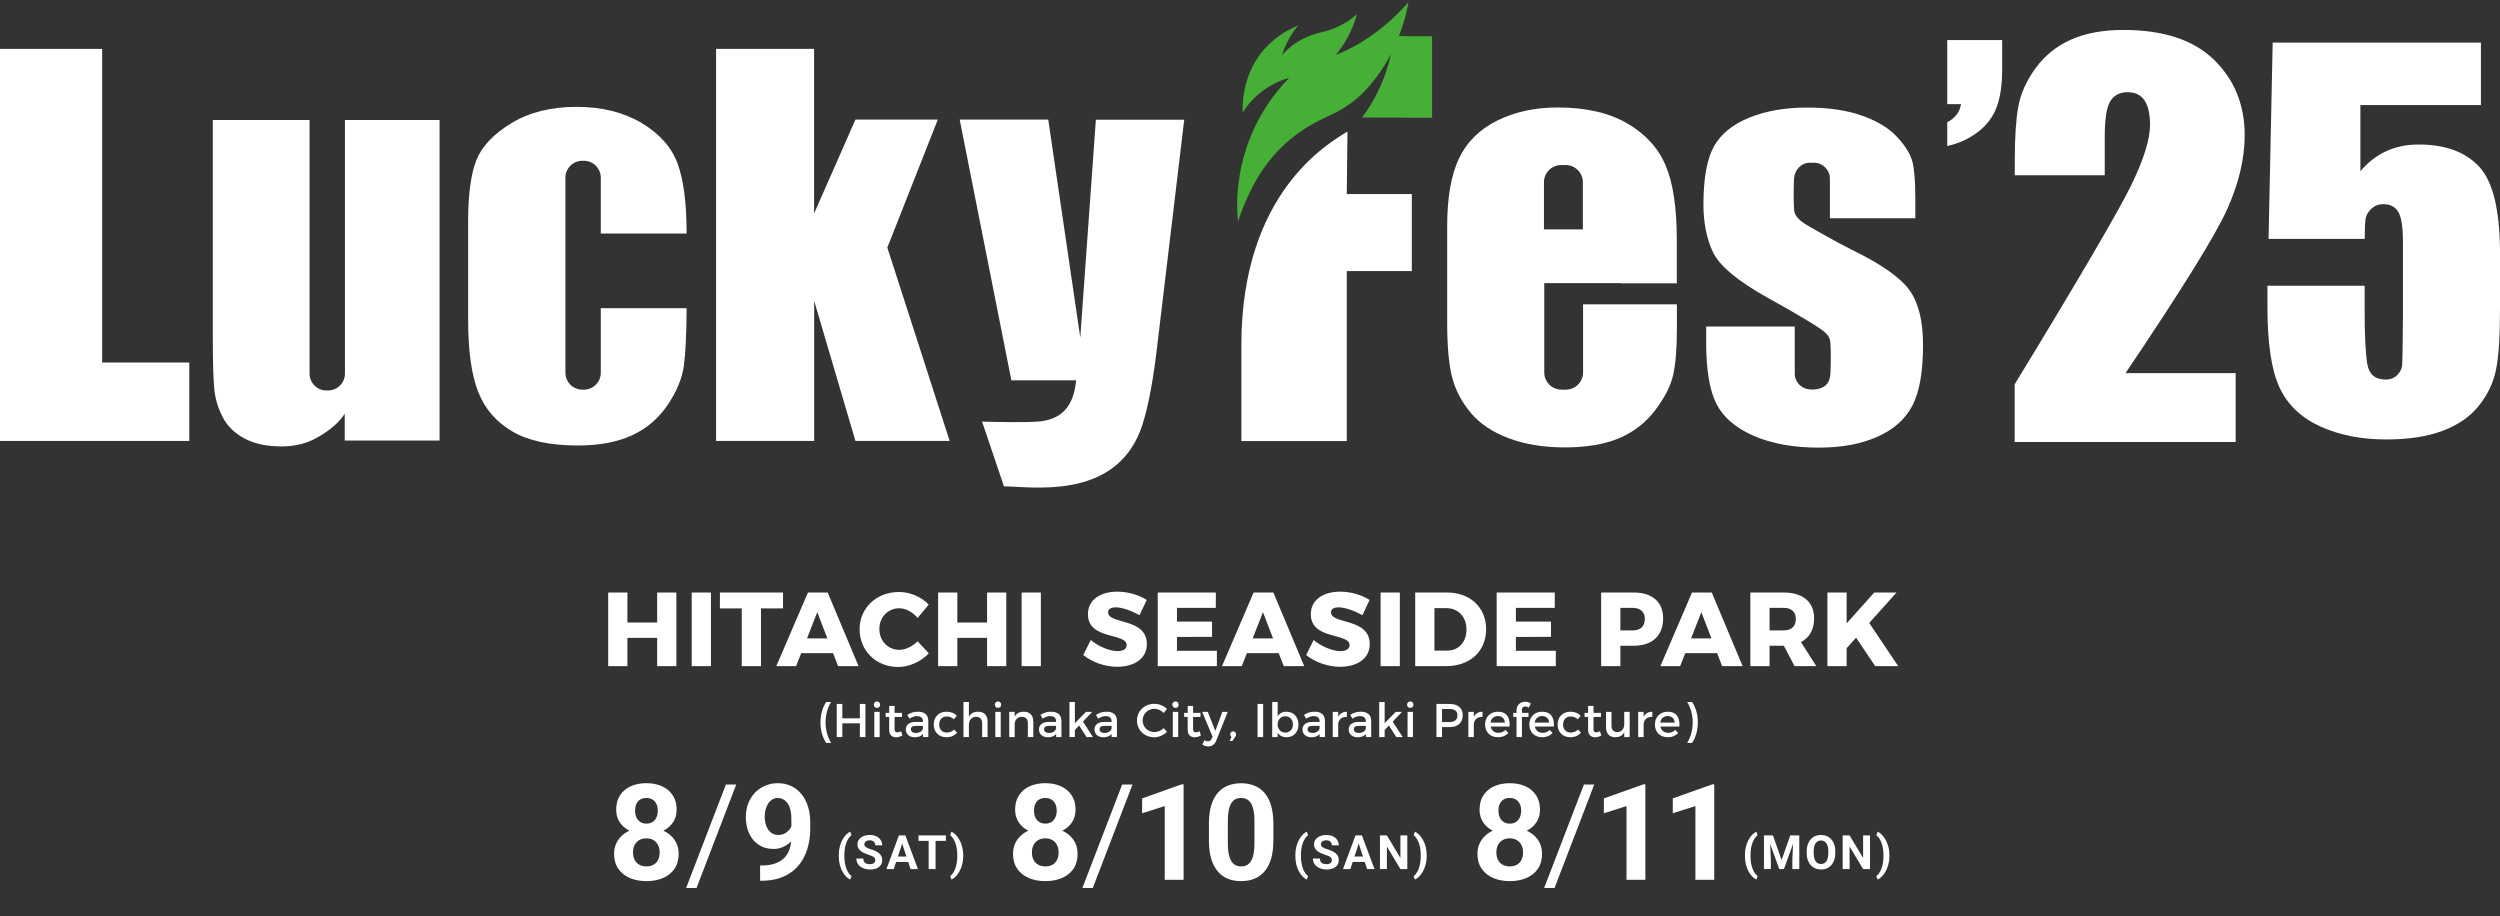
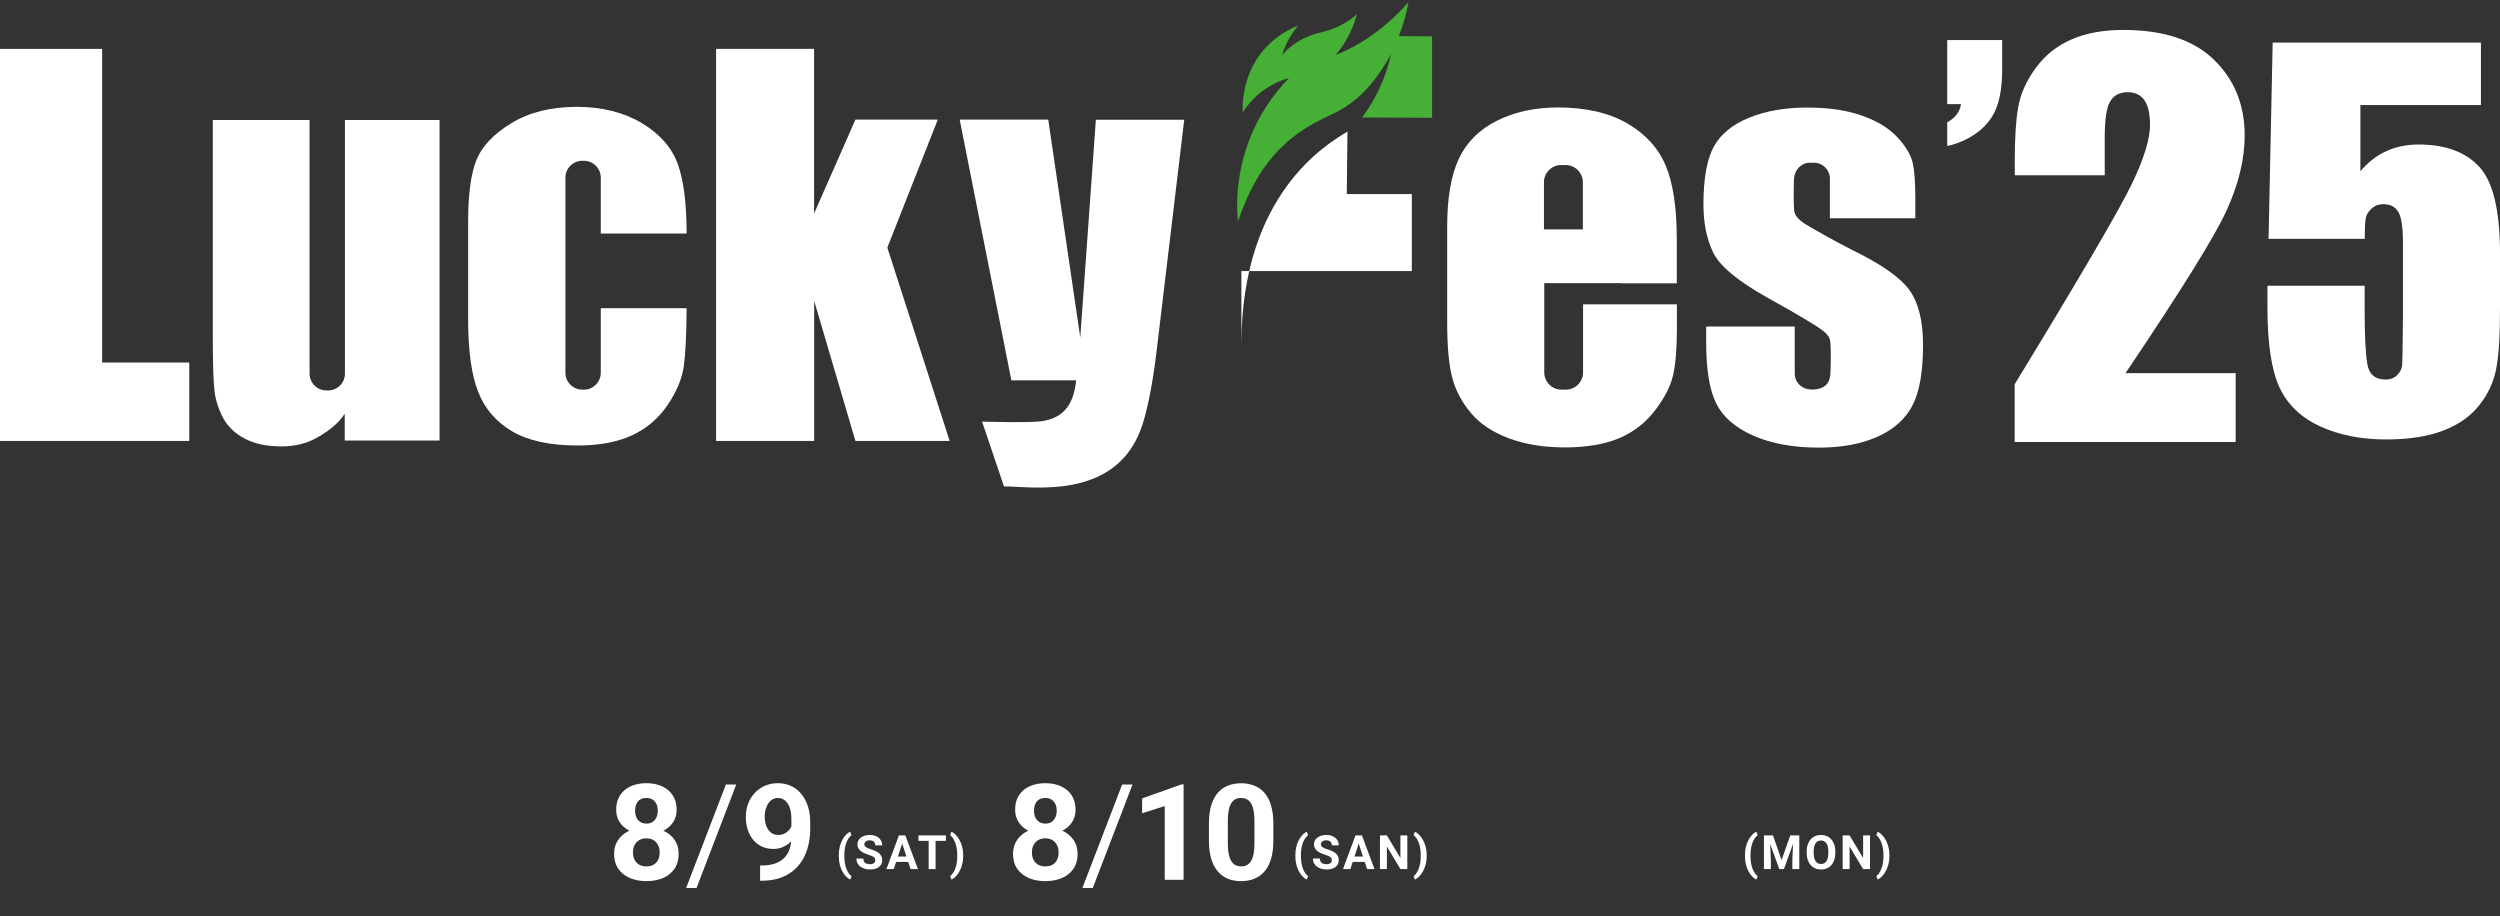
<svg xmlns="http://www.w3.org/2000/svg" width="952" height="349" viewBox="0 0 952 349" fill="none">
  <rect x="0" y="0" width="952" height="349" fill="#333333" stroke="none" />
  <path d="M944.731 16.312V40.02H898.837V65.199C904.585 58.406 911.949 55.032 921.024 55.032C931.238 55.032 938.935 57.883 944.161 63.584C949.387 69.285 952 80.26 952 96.508V117.649C952 128.149 951.525 135.845 950.48 140.786C949.482 145.727 947.344 150.241 944.018 154.421C940.693 158.602 936.132 161.785 930.241 164.018C924.349 166.251 917.128 167.344 908.671 167.344C899.122 167.344 890.76 165.681 883.491 162.355C876.222 159.03 871.091 154.089 868.003 147.485C864.962 140.881 863.442 130.714 863.442 116.889V108.813H900.452V118.077C900.452 127.674 900.785 134.468 901.45 138.506C902.115 142.544 904.443 144.539 908.434 144.539C910.286 144.539 911.759 143.969 912.9 142.782C914.04 141.641 914.61 140.359 914.752 139.028C914.847 137.698 914.942 131.855 915.037 121.545V92.137C915.037 86.578 914.467 82.778 913.327 80.782C912.187 78.787 910.239 77.742 907.531 77.742C905.821 77.742 904.395 78.264 903.207 79.309C902.067 80.355 901.307 81.447 900.975 82.635C900.642 83.823 900.499 86.578 900.499 90.949H863.869L865.437 16.217H944.874L944.731 16.312Z" fill="white" />
  <path d="M851.339 142.038V168.306H767.183V146.345C792.156 105.404 806.952 80.034 811.664 70.332C816.376 60.581 818.732 53.008 818.732 47.565C818.732 43.4 818.025 40.276 816.612 38.194C815.198 36.111 813.031 35.117 810.109 35.117C807.188 35.117 805.02 36.253 803.607 38.525C802.193 40.797 801.486 45.341 801.486 52.109V66.734H767.23V61.102C767.23 52.488 767.654 45.672 768.549 40.702C769.445 35.733 771.612 30.81 775.099 26.03C778.586 21.202 783.109 17.558 788.623 15.096C794.136 12.635 800.826 11.405 808.601 11.405C823.821 11.405 835.318 15.191 843.093 22.764C850.868 30.337 854.779 39.945 854.779 51.541C854.779 60.345 852.564 69.669 848.182 79.514C843.8 89.359 830.889 110.184 809.402 142.085H851.339V142.038Z" fill="white" />
  <path d="M762.424 15.255V26.428C762.424 32.207 761.729 37.023 760.34 40.76C758.951 44.536 756.558 47.695 753.124 50.315C749.69 52.896 745.832 54.669 741.51 55.593V46.578C744.597 44.883 746.333 42.571 746.758 39.643H741.51V15.255H762.385H762.424Z" fill="white" />
  <path d="M617.185 107.884H638.524V91.318C638.524 79.22 637.134 69.781 634.318 63.115C631.501 56.412 626.639 51.056 619.694 47.011C612.748 42.965 603.912 40.923 593.223 40.923C584.464 40.923 576.747 42.619 570.033 45.971C563.319 49.322 558.457 54.177 555.525 60.457C552.554 66.775 551.087 75.367 551.087 86.309V122.756C551.087 132.041 551.743 139.13 553.055 143.985C554.367 148.839 556.76 153.309 560.194 157.354C563.628 161.399 568.413 164.597 574.586 166.909C580.76 169.22 587.86 170.376 595.924 170.376C603.989 170.376 611.127 169.182 616.645 166.832C622.163 164.482 626.678 160.937 630.266 156.237C633.855 151.536 636.131 147.106 637.096 142.945C638.061 138.784 638.562 132.85 638.562 125.145V115.898H602.831V141.827C602.831 145.449 599.86 148.377 596.272 148.377H594.613C590.985 148.377 588.053 145.41 588.053 141.827V107.807H617.263L617.185 107.884ZM594.535 62.846H596.195C599.822 62.846 602.754 65.812 602.754 69.395V87.349H587.937V69.395C587.937 65.774 590.908 62.846 594.497 62.846H594.535Z" fill="white" />
  <path d="M727.078 110.427C723.606 105.65 716.352 100.564 705.277 95.17C700.647 92.897 688.184 85.962 686.486 84.691C683.283 82.302 683.322 80.877 683.167 79.567C682.975 77.563 683.013 70.898 683.167 68.008C683.36 64.695 685.907 61.96 689.225 61.96H690.769C694.087 61.96 696.827 64.695 696.827 68.008V83.111H729.355V75.868C729.355 69.588 729.046 64.965 728.352 62.037C727.696 59.07 725.805 55.872 722.68 52.443C719.554 48.976 715.117 46.202 709.29 44.121C703.464 42.002 696.403 40.962 688.106 40.962C679.81 40.962 672.402 42.233 666.074 44.815C659.746 47.396 655.27 51.056 652.646 55.795C650.022 60.534 648.671 67.893 648.671 77.871C648.671 84.922 649.906 90.971 652.337 96.095C654.807 101.219 661.598 106.921 672.788 113.201C679.347 116.823 684.441 119.751 688.106 121.986C690.615 123.45 692.312 124.605 693.701 125.569C694.01 125.8 694.936 126.57 694.936 126.57C696.904 128.381 696.904 129.576 697.02 130.693C697.251 132.812 697.174 139.362 697.02 142.251C696.827 145.68 695.322 146.99 693.547 147.722C692.274 148.261 690.923 148.339 690.152 148.339C688.801 148.339 687.296 148.03 686.447 147.452C684.634 146.412 683.438 144.486 683.438 142.251V124.336H649.713V130.346C649.713 140.787 650.987 148.57 653.572 153.694C656.157 158.857 660.865 162.94 667.772 165.946C674.64 168.951 682.936 170.453 692.621 170.453C701.342 170.453 708.827 169.066 715.04 166.254C721.252 163.48 725.651 159.473 728.313 154.31C730.976 149.148 732.288 141.442 732.288 131.271C732.288 122.178 730.551 115.243 727.117 110.466L727.078 110.427Z" fill="white" />
-   <path d="M513.118 50.093C505.71 54.639 472.719 73.441 472.719 131.348V167.949H512.848V103.223H537.621V73.903H512.848L513.118 50.054V50.093Z" fill="white" />
+   <path d="M513.118 50.093C505.71 54.639 472.719 73.441 472.719 131.348V167.949V103.223H537.621V73.903H512.848L513.118 50.054V50.093Z" fill="white" />
  <path d="M532.682 13.761C535.537 6.403 536.347 0.816 536.347 0.816C522.997 16.189 508.604 20.889 508.604 20.889C514.893 13.723 516.707 5.324 516.707 5.324C516.707 5.324 511.999 10.332 503.009 12.336C492.899 14.609 488.192 21.043 488.192 21.043C490.121 14.378 494.404 9.639 494.404 9.639C471.021 19.502 473.259 42.811 473.259 42.811C479.934 32.062 490.854 29.712 490.854 29.712C466.854 54.485 471.445 84.267 471.445 84.267C476.963 68.124 485.375 53.984 503.665 45.238C505.015 44.583 508.179 43.081 509.105 42.618C517.054 38.342 521.53 33.218 525.736 27.169C527.241 24.973 528.553 22.738 529.672 20.542C526.624 35.144 518.636 44.737 518.636 44.737L545.338 44.853V13.838L532.682 13.761Z" fill="#46AF35" />
  <path d="M38.895 18.616V138.051H72.079V167.91H0V18.616H38.895Z" fill="white" />
  <path d="M357.115 45.546L337.899 94.284L361.63 167.91H325.744L310.04 114.588V167.91H272.688V18.616H310.001V81.3L325.744 45.546H357.115Z" fill="white" />
  <path d="M417.309 45.546L411.367 128.535L399.173 45.546H365.449L385.128 144.832H409.785C408.974 153.115 405.695 159.28 396.318 160.436C391.456 161.014 378.221 160.667 373.977 160.551L382.311 185.209C392.614 185.209 423.791 190.641 434.21 164.057C436.332 158.625 438.647 148.415 440.345 134.43L450.956 45.585H417.348L417.309 45.546Z" fill="white" />
  <path d="M228.777 141.981C228.777 145.487 225.883 148.377 222.372 148.377H221.716C218.204 148.377 215.311 145.487 215.311 141.981V67.623C215.311 64.117 218.204 61.227 221.716 61.227H222.372C225.883 61.227 228.777 64.117 228.777 67.623V88.928H261.46C261.46 77.486 260.341 68.663 258.064 62.383C255.787 56.142 251.234 50.979 244.366 46.856C237.498 42.772 229.24 40.692 219.555 40.692C209.87 40.692 201.535 42.772 194.744 46.895C187.953 51.017 183.516 55.718 181.393 60.996C179.31 66.274 178.268 74.057 178.268 84.421V121.715C178.268 133.582 179.541 142.752 182.088 149.224C184.635 155.697 188.956 160.705 195.091 164.288C201.227 167.872 209.523 169.644 220.018 169.644C228.237 169.644 235.105 168.334 240.7 165.753C246.295 163.171 250.81 159.28 254.244 154.194C257.717 149.07 259.762 144.1 260.418 139.246C261.074 134.391 261.421 127.071 261.46 117.362H228.777V142.02V141.981Z" fill="white" />
  <path d="M131.347 45.701V142.289C131.347 145.834 128.453 148.685 124.942 148.685H124.286C120.736 148.685 117.881 145.795 117.881 142.289V45.701H81.031V127.765C81.031 138.321 81.262 145.372 81.687 148.916C82.111 152.461 83.23 155.89 84.967 159.165C86.742 162.439 89.481 165.059 93.186 167.024C96.89 168.989 101.559 169.991 107.192 169.991C112.131 169.991 116.53 168.951 120.312 166.87C124.132 164.79 128.646 161.707 131.27 157.546V167.756H167.387V45.701H131.347Z" fill="white" />
  <path d="M258.432 325.094C258.432 327.369 257.901 329.288 256.838 330.849C255.775 332.394 254.313 333.564 252.453 334.362C250.609 335.142 248.516 335.533 246.174 335.533C243.832 335.533 241.731 335.142 239.871 334.362C238.011 333.564 236.541 332.394 235.461 330.849C234.382 329.288 233.842 327.369 233.842 325.094C233.842 323.566 234.149 322.187 234.764 320.958C235.378 319.712 236.234 318.649 237.33 317.769C238.443 316.872 239.747 316.191 241.241 315.726C242.736 315.244 244.364 315.003 246.125 315.003C248.483 315.003 250.593 315.419 252.453 316.249C254.313 317.08 255.775 318.251 256.838 319.762C257.901 321.274 258.432 323.051 258.432 325.094ZM251.207 324.62C251.207 323.507 250.991 322.552 250.559 321.755C250.144 320.941 249.554 320.318 248.79 319.887C248.026 319.455 247.138 319.239 246.125 319.239C245.111 319.239 244.223 319.455 243.459 319.887C242.695 320.318 242.097 320.941 241.665 321.755C241.25 322.552 241.042 323.507 241.042 324.62C241.042 325.717 241.25 326.663 241.665 327.461C242.097 328.258 242.695 328.872 243.459 329.304C244.239 329.719 245.145 329.927 246.174 329.927C247.204 329.927 248.093 329.719 248.84 329.304C249.604 328.872 250.186 328.258 250.584 327.461C250.999 326.663 251.207 325.717 251.207 324.62ZM257.66 308.376C257.66 310.22 257.17 311.856 256.19 313.284C255.21 314.696 253.848 315.801 252.104 316.598C250.377 317.395 248.4 317.794 246.174 317.794C243.932 317.794 241.939 317.395 240.195 316.598C238.451 315.801 237.089 314.696 236.109 313.284C235.129 311.856 234.639 310.22 234.639 308.376C234.639 306.184 235.129 304.34 236.109 302.845C237.106 301.334 238.468 300.188 240.195 299.407C241.939 298.627 243.916 298.236 246.125 298.236C248.367 298.236 250.352 298.627 252.079 299.407C253.823 300.188 255.185 301.334 256.165 302.845C257.162 304.34 257.66 306.184 257.66 308.376ZM250.485 308.7C250.485 307.72 250.31 306.873 249.961 306.159C249.613 305.428 249.114 304.863 248.467 304.465C247.835 304.066 247.055 303.867 246.125 303.867C245.228 303.867 244.455 304.058 243.808 304.44C243.176 304.822 242.686 305.378 242.338 306.109C242.005 306.823 241.839 307.687 241.839 308.7C241.839 309.68 242.005 310.544 242.338 311.291C242.686 312.022 243.185 312.595 243.832 313.01C244.48 313.426 245.261 313.633 246.174 313.633C247.088 313.633 247.86 313.426 248.491 313.01C249.139 312.595 249.629 312.022 249.961 311.291C250.31 310.544 250.485 309.68 250.485 308.7ZM280.357 298.759L265.234 338.149H261.272L276.42 298.759H280.357ZM289.45 329.578H289.924C291.917 329.578 293.627 329.337 295.056 328.856C296.501 328.357 297.688 327.643 298.619 326.713C299.549 325.783 300.238 324.645 300.686 323.3C301.135 321.938 301.359 320.393 301.359 318.666V311.79C301.359 310.477 301.226 309.323 300.961 308.326C300.711 307.33 300.346 306.508 299.864 305.86C299.399 305.196 298.851 304.697 298.22 304.365C297.605 304.033 296.924 303.867 296.177 303.867C295.38 303.867 294.674 304.066 294.059 304.465C293.445 304.847 292.922 305.37 292.49 306.034C292.075 306.699 291.751 307.463 291.518 308.326C291.302 309.174 291.194 310.062 291.194 310.992C291.194 311.922 291.302 312.811 291.518 313.658C291.734 314.489 292.058 315.228 292.49 315.875C292.922 316.507 293.461 317.013 294.109 317.395C294.757 317.761 295.521 317.943 296.401 317.943C297.248 317.943 298.004 317.786 298.668 317.47C299.349 317.138 299.922 316.706 300.388 316.174C300.869 315.643 301.235 315.053 301.484 314.406C301.749 313.758 301.882 313.102 301.882 312.437L304.249 313.733C304.249 314.896 304 316.042 303.502 317.171C303.004 318.3 302.306 319.33 301.409 320.26C300.529 321.174 299.507 321.905 298.345 322.453C297.182 323.001 295.936 323.275 294.607 323.275C292.913 323.275 291.41 322.968 290.098 322.353C288.786 321.722 287.673 320.858 286.76 319.762C285.863 318.649 285.182 317.354 284.717 315.875C284.251 314.397 284.019 312.794 284.019 311.067C284.019 309.306 284.301 307.654 284.866 306.109C285.447 304.564 286.27 303.202 287.333 302.023C288.412 300.844 289.699 299.922 291.194 299.258C292.706 298.577 294.383 298.236 296.227 298.236C298.071 298.236 299.748 298.593 301.26 299.308C302.771 300.022 304.067 301.035 305.146 302.347C306.226 303.643 307.056 305.196 307.638 307.006C308.235 308.816 308.534 310.826 308.534 313.035V315.527C308.534 317.885 308.277 320.078 307.762 322.104C307.264 324.13 306.508 325.966 305.495 327.61C304.498 329.238 303.253 330.633 301.758 331.796C300.28 332.958 298.56 333.847 296.601 334.461C294.641 335.076 292.448 335.383 290.023 335.383H289.45V329.578Z" fill="white" />
  <path d="M319.409 325.918V325.725C319.409 324.489 319.538 323.367 319.796 322.359C320.059 321.351 320.405 320.466 320.833 319.704C321.266 318.937 321.738 318.301 322.248 317.797C322.758 317.293 323.265 316.93 323.768 316.707L324.252 318.043C323.918 318.289 323.59 318.629 323.267 319.063C322.945 319.491 322.652 320.018 322.389 320.645C322.131 321.266 321.923 321.998 321.765 322.842C321.606 323.68 321.527 324.635 321.527 325.707V325.936C321.527 327.008 321.606 327.966 321.765 328.81C321.923 329.648 322.131 330.38 322.389 331.007C322.652 331.64 322.945 332.173 323.267 332.607C323.59 333.04 323.918 333.383 324.252 333.635L323.768 334.936C323.265 334.713 322.758 334.35 322.248 333.846C321.738 333.348 321.266 332.715 320.833 331.948C320.405 331.186 320.059 330.301 319.796 329.293C319.538 328.28 319.409 327.155 319.409 325.918ZM333.308 327.579C333.308 327.351 333.273 327.146 333.203 326.964C333.138 326.777 333.015 326.607 332.833 326.454C332.652 326.296 332.397 326.141 332.069 325.989C331.741 325.836 331.316 325.678 330.794 325.514C330.214 325.327 329.664 325.116 329.142 324.881C328.626 324.647 328.169 324.374 327.771 324.064C327.378 323.747 327.068 323.381 326.839 322.965C326.617 322.549 326.505 322.066 326.505 321.515C326.505 320.982 326.623 320.498 326.857 320.065C327.091 319.625 327.419 319.25 327.841 318.94C328.263 318.623 328.761 318.38 329.335 318.21C329.915 318.04 330.551 317.955 331.243 317.955C332.186 317.955 333.009 318.125 333.712 318.465C334.415 318.805 334.96 319.271 335.347 319.863C335.74 320.454 335.936 321.131 335.936 321.893H333.317C333.317 321.518 333.238 321.19 333.08 320.909C332.927 320.621 332.693 320.396 332.376 320.232C332.066 320.068 331.673 319.986 331.199 319.986C330.742 319.986 330.361 320.056 330.056 320.197C329.751 320.331 329.523 320.516 329.371 320.75C329.218 320.979 329.142 321.237 329.142 321.524C329.142 321.741 329.195 321.937 329.3 322.113C329.412 322.288 329.576 322.453 329.792 322.605C330.009 322.757 330.276 322.901 330.592 323.036C330.909 323.17 331.275 323.302 331.691 323.431C332.388 323.642 333 323.879 333.528 324.143C334.061 324.407 334.506 324.703 334.864 325.031C335.221 325.359 335.491 325.731 335.672 326.147C335.854 326.563 335.945 327.035 335.945 327.562C335.945 328.119 335.836 328.617 335.62 329.056C335.403 329.495 335.089 329.868 334.679 330.172C334.269 330.477 333.78 330.708 333.211 330.867C332.643 331.025 332.007 331.104 331.304 331.104C330.671 331.104 330.047 331.022 329.432 330.858C328.817 330.688 328.257 330.433 327.753 330.093C327.255 329.753 326.857 329.32 326.558 328.792C326.259 328.265 326.11 327.641 326.11 326.92H328.755C328.755 327.319 328.817 327.656 328.94 327.931C329.063 328.206 329.236 328.429 329.458 328.599C329.687 328.769 329.957 328.892 330.267 328.968C330.583 329.044 330.929 329.082 331.304 329.082C331.761 329.082 332.136 329.018 332.429 328.889C332.728 328.76 332.948 328.581 333.088 328.353C333.235 328.124 333.308 327.867 333.308 327.579ZM343.841 320.32L340.36 330.928H337.557L342.312 318.131H344.096L343.841 320.32ZM346.732 330.928L343.243 320.32L342.962 318.131H344.764L349.545 330.928H346.732ZM346.574 326.164V328.23H339.815V326.164H346.574ZM356.263 318.131V330.928H353.635V318.131H356.263ZM360.201 318.131V320.197H349.759V318.131H360.201ZM366.796 325.725V325.918C366.796 327.114 366.661 328.215 366.392 329.223C366.122 330.225 365.765 331.113 365.32 331.886C364.88 332.665 364.397 333.313 363.869 333.828C363.348 334.344 362.826 334.713 362.305 334.936L361.813 333.635C362.147 333.389 362.472 333.049 362.788 332.616C363.111 332.182 363.404 331.649 363.667 331.016C363.931 330.389 364.139 329.654 364.291 328.81C364.449 327.966 364.529 327.008 364.529 325.936V325.707C364.529 324.635 364.449 323.677 364.291 322.833C364.133 321.99 363.919 321.254 363.65 320.627C363.386 319.995 363.093 319.464 362.771 319.036C362.454 318.603 362.135 318.263 361.813 318.017L362.305 316.707C362.826 316.93 363.348 317.302 363.869 317.824C364.397 318.339 364.88 318.984 365.32 319.757C365.765 320.531 366.122 321.421 366.392 322.429C366.661 323.431 366.796 324.53 366.796 325.725Z" fill="white" />
  <path d="M410.348 325.094C410.348 327.369 409.816 329.288 408.753 330.849C407.69 332.394 406.229 333.564 404.368 334.362C402.525 335.142 400.432 335.533 398.09 335.533C395.748 335.533 393.647 335.142 391.787 334.362C389.927 333.564 388.457 332.394 387.377 330.849C386.297 329.288 385.758 327.369 385.758 325.094C385.758 323.566 386.065 322.187 386.679 320.958C387.294 319.712 388.149 318.649 389.246 317.769C390.358 316.872 391.662 316.191 393.157 315.726C394.652 315.244 396.28 315.003 398.04 315.003C400.399 315.003 402.508 315.419 404.368 316.249C406.229 317.08 407.69 318.251 408.753 319.762C409.816 321.274 410.348 323.051 410.348 325.094ZM403.123 324.62C403.123 323.507 402.907 322.552 402.475 321.755C402.06 320.941 401.47 320.318 400.706 319.887C399.942 319.455 399.053 319.239 398.04 319.239C397.027 319.239 396.138 319.455 395.374 319.887C394.61 320.318 394.012 320.941 393.581 321.755C393.165 322.552 392.958 323.507 392.958 324.62C392.958 325.717 393.165 326.663 393.581 327.461C394.012 328.258 394.61 328.872 395.374 329.304C396.155 329.719 397.06 329.927 398.09 329.927C399.12 329.927 400.008 329.719 400.756 329.304C401.52 328.872 402.101 328.258 402.5 327.461C402.915 326.663 403.123 325.717 403.123 324.62ZM409.575 308.376C409.575 310.22 409.085 311.856 408.106 313.284C407.126 314.696 405.764 315.801 404.02 316.598C402.292 317.395 400.316 317.794 398.09 317.794C395.848 317.794 393.855 317.395 392.111 316.598C390.367 315.801 389.005 314.696 388.025 313.284C387.045 311.856 386.555 310.22 386.555 308.376C386.555 306.184 387.045 304.34 388.025 302.845C389.021 301.334 390.383 300.188 392.111 299.407C393.855 298.627 395.831 298.236 398.04 298.236C400.282 298.236 402.267 298.627 403.995 299.407C405.739 300.188 407.101 301.334 408.081 302.845C409.077 304.34 409.575 306.184 409.575 308.376ZM402.4 308.7C402.4 307.72 402.226 306.873 401.877 306.159C401.528 305.428 401.03 304.863 400.382 304.465C399.751 304.066 398.97 303.867 398.04 303.867C397.143 303.867 396.371 304.058 395.723 304.44C395.092 304.822 394.602 305.378 394.253 306.109C393.921 306.823 393.755 307.687 393.755 308.7C393.755 309.68 393.921 310.544 394.253 311.291C394.602 312.022 395.1 312.595 395.748 313.01C396.396 313.426 397.177 313.633 398.09 313.633C399.004 313.633 399.776 313.426 400.407 313.01C401.055 312.595 401.545 312.022 401.877 311.291C402.226 310.544 402.4 309.68 402.4 308.7ZM431.252 298.759L416.129 338.149H412.168L427.315 298.759H431.252ZM450.712 298.685V335.034H443.536V306.956L434.916 309.697V304.041L449.939 298.685H450.712ZM484.896 313.708V319.986C484.896 322.71 484.605 325.06 484.024 327.037C483.442 328.997 482.604 330.608 481.507 331.87C480.428 333.116 479.141 334.038 477.646 334.636C476.151 335.234 474.49 335.533 472.663 335.533C471.201 335.533 469.839 335.35 468.577 334.985C467.315 334.603 466.177 334.013 465.164 333.216C464.167 332.418 463.304 331.414 462.573 330.201C461.859 328.972 461.31 327.51 460.928 325.816C460.546 324.122 460.355 322.179 460.355 319.986V313.708C460.355 310.984 460.646 308.65 461.227 306.707C461.825 304.747 462.664 303.144 463.744 301.899C464.84 300.653 466.135 299.739 467.63 299.158C469.125 298.56 470.786 298.261 472.613 298.261C474.075 298.261 475.428 298.452 476.674 298.834C477.936 299.2 479.074 299.773 480.087 300.553C481.101 301.334 481.964 302.339 482.678 303.568C483.393 304.78 483.941 306.234 484.323 307.928C484.705 309.605 484.896 311.532 484.896 313.708ZM477.696 320.933V312.736C477.696 311.424 477.621 310.278 477.471 309.298C477.339 308.318 477.131 307.488 476.849 306.807C476.566 306.109 476.217 305.544 475.802 305.113C475.387 304.681 474.914 304.365 474.382 304.166C473.851 303.967 473.261 303.867 472.613 303.867C471.799 303.867 471.077 304.025 470.446 304.34C469.831 304.656 469.308 305.162 468.876 305.86C468.444 306.541 468.112 307.454 467.879 308.601C467.664 309.73 467.556 311.109 467.556 312.736V320.933C467.556 322.245 467.622 323.4 467.755 324.396C467.904 325.393 468.12 326.248 468.403 326.962C468.702 327.66 469.05 328.233 469.449 328.681C469.864 329.113 470.338 329.429 470.869 329.628C471.417 329.827 472.015 329.927 472.663 329.927C473.46 329.927 474.166 329.769 474.781 329.454C475.412 329.121 475.943 328.607 476.375 327.909C476.824 327.195 477.156 326.265 477.372 325.119C477.588 323.973 477.696 322.577 477.696 320.933Z" fill="white" />
  <path d="M493.269 325.918V325.725C493.269 324.489 493.397 323.367 493.655 322.359C493.919 321.351 494.265 320.466 494.692 319.704C495.126 318.937 495.598 318.301 496.107 317.797C496.617 317.293 497.124 316.93 497.628 316.707L498.111 318.043C497.777 318.289 497.449 318.629 497.127 319.063C496.805 319.491 496.512 320.018 496.248 320.645C495.99 321.266 495.782 321.998 495.624 322.842C495.466 323.68 495.387 324.635 495.387 325.707V325.936C495.387 327.008 495.466 327.966 495.624 328.81C495.782 329.648 495.99 330.38 496.248 331.007C496.512 331.64 496.805 332.173 497.127 332.607C497.449 333.04 497.777 333.383 498.111 333.635L497.628 334.936C497.124 334.713 496.617 334.35 496.107 333.846C495.598 333.348 495.126 332.715 494.692 331.948C494.265 331.186 493.919 330.301 493.655 329.293C493.397 328.28 493.269 327.155 493.269 325.918ZM507.168 327.579C507.168 327.351 507.132 327.146 507.062 326.964C506.998 326.777 506.875 326.607 506.693 326.454C506.511 326.296 506.256 326.141 505.928 325.989C505.6 325.836 505.175 325.678 504.654 325.514C504.074 325.327 503.523 325.116 503.002 324.881C502.486 324.647 502.029 324.374 501.63 324.064C501.238 323.747 500.927 323.381 500.699 322.965C500.476 322.549 500.365 322.066 500.365 321.515C500.365 320.982 500.482 320.498 500.716 320.065C500.951 319.625 501.279 319.25 501.701 318.94C502.123 318.623 502.621 318.38 503.195 318.21C503.775 318.04 504.411 317.955 505.102 317.955C506.046 317.955 506.869 318.125 507.572 318.465C508.275 318.805 508.82 319.271 509.207 319.863C509.599 320.454 509.796 321.131 509.796 321.893H507.176C507.176 321.518 507.097 321.19 506.939 320.909C506.787 320.621 506.552 320.396 506.236 320.232C505.925 320.068 505.533 319.986 505.058 319.986C504.601 319.986 504.22 320.056 503.916 320.197C503.611 320.331 503.382 320.516 503.23 320.75C503.078 320.979 503.002 321.237 503.002 321.524C503.002 321.741 503.054 321.937 503.16 322.113C503.271 322.288 503.435 322.453 503.652 322.605C503.869 322.757 504.135 322.901 504.452 323.036C504.768 323.17 505.134 323.302 505.55 323.431C506.248 323.642 506.86 323.879 507.387 324.143C507.921 324.407 508.366 324.703 508.723 325.031C509.081 325.359 509.35 325.731 509.532 326.147C509.713 326.563 509.804 327.035 509.804 327.562C509.804 328.119 509.696 328.617 509.479 329.056C509.262 329.495 508.949 329.868 508.539 330.172C508.129 330.477 507.639 330.708 507.071 330.867C506.503 331.025 505.867 331.104 505.164 331.104C504.531 331.104 503.907 331.022 503.292 330.858C502.676 330.688 502.117 330.433 501.613 330.093C501.115 329.753 500.716 329.32 500.418 328.792C500.119 328.265 499.969 327.641 499.969 326.92H502.615C502.615 327.319 502.676 327.656 502.799 327.931C502.922 328.206 503.095 328.429 503.318 328.599C503.547 328.769 503.816 328.892 504.127 328.968C504.443 329.044 504.789 329.082 505.164 329.082C505.621 329.082 505.996 329.018 506.289 328.889C506.588 328.76 506.807 328.581 506.948 328.353C507.094 328.124 507.168 327.867 507.168 327.579ZM517.7 320.32L514.22 330.928H511.416L516.171 318.131H517.955L517.7 320.32ZM520.592 330.928L517.103 320.32L516.822 318.131H518.623L523.405 330.928H520.592ZM520.434 326.164V328.23H513.675V326.164H520.434ZM535.906 318.131V330.928H533.269L528.128 322.35V330.928H525.491V318.131H528.128L533.278 326.718V318.131H535.906ZM543.292 325.725V325.918C543.292 327.114 543.158 328.215 542.888 329.223C542.619 330.225 542.261 331.113 541.816 331.886C541.376 332.665 540.893 333.313 540.366 333.828C539.844 334.344 539.323 334.713 538.801 334.936L538.309 333.635C538.643 333.389 538.968 333.049 539.285 332.616C539.607 332.182 539.9 331.649 540.163 331.016C540.427 330.389 540.635 329.654 540.788 328.81C540.946 327.966 541.025 327.008 541.025 325.936V325.707C541.025 324.635 540.946 323.677 540.788 322.833C540.629 321.99 540.415 321.254 540.146 320.627C539.882 319.995 539.589 319.464 539.267 319.036C538.951 318.603 538.631 318.263 538.309 318.017L538.801 316.707C539.323 316.93 539.844 317.302 540.366 317.824C540.893 318.339 541.376 318.984 541.816 319.757C542.261 320.531 542.619 321.421 542.888 322.429C543.158 323.431 543.292 324.53 543.292 325.725Z" fill="white" />
-   <path d="M587.207 325.094C587.207 327.369 586.676 329.288 585.613 330.849C584.55 332.394 583.088 333.564 581.228 334.362C579.384 335.142 577.291 335.533 574.95 335.533C572.608 335.533 570.507 335.142 568.646 334.362C566.786 333.564 565.316 332.394 564.236 330.849C563.157 329.288 562.617 327.369 562.617 325.094C562.617 323.566 562.924 322.187 563.539 320.958C564.153 319.712 565.009 318.649 566.105 317.769C567.218 316.872 568.522 316.191 570.017 315.726C571.511 315.244 573.139 315.003 574.9 315.003C577.258 315.003 579.368 315.419 581.228 316.249C583.088 317.08 584.55 318.251 585.613 319.762C586.676 321.274 587.207 323.051 587.207 325.094ZM579.982 324.62C579.982 323.507 579.766 322.552 579.334 321.755C578.919 320.941 578.33 320.318 577.566 319.887C576.802 319.455 575.913 319.239 574.9 319.239C573.887 319.239 572.998 319.455 572.234 319.887C571.47 320.318 570.872 320.941 570.44 321.755C570.025 322.552 569.817 323.507 569.817 324.62C569.817 325.717 570.025 326.663 570.44 327.461C570.872 328.258 571.47 328.872 572.234 329.304C573.015 329.719 573.92 329.927 574.95 329.927C575.979 329.927 576.868 329.719 577.615 329.304C578.379 328.872 578.961 328.258 579.359 327.461C579.775 326.663 579.982 325.717 579.982 324.62ZM586.435 308.376C586.435 310.22 585.945 311.856 584.965 313.284C583.985 314.696 582.623 315.801 580.879 316.598C579.152 317.395 577.175 317.794 574.95 317.794C572.707 317.794 570.714 317.395 568.97 316.598C567.226 315.801 565.864 314.696 564.884 313.284C563.904 311.856 563.414 310.22 563.414 308.376C563.414 306.184 563.904 304.34 564.884 302.845C565.881 301.334 567.243 300.188 568.97 299.407C570.714 298.627 572.691 298.236 574.9 298.236C577.142 298.236 579.127 298.627 580.854 299.407C582.598 300.188 583.96 301.334 584.94 302.845C585.937 304.34 586.435 306.184 586.435 308.376ZM579.26 308.7C579.26 307.72 579.085 306.873 578.737 306.159C578.388 305.428 577.889 304.863 577.242 304.465C576.611 304.066 575.83 303.867 574.9 303.867C574.003 303.867 573.23 304.058 572.583 304.44C571.952 304.822 571.462 305.378 571.113 306.109C570.781 306.823 570.615 307.687 570.615 308.7C570.615 309.68 570.781 310.544 571.113 311.291C571.462 312.022 571.96 312.595 572.608 313.01C573.255 313.426 574.036 313.633 574.95 313.633C575.863 313.633 576.635 313.426 577.267 313.01C577.914 312.595 578.404 312.022 578.737 311.291C579.085 310.544 579.26 309.68 579.26 308.7ZM607.091 298.759L591.968 338.149H588.007L603.154 298.759H607.091ZM626.551 298.685V335.034H619.375V306.956L610.755 309.697V304.041L625.778 298.685H626.551ZM652.788 298.685V335.034H645.613V306.956L636.993 309.697V304.041L652.016 298.685H652.788Z" fill="white" />
  <path d="M664.473 325.918V325.725C664.473 324.489 664.602 323.367 664.86 322.359C665.124 321.351 665.469 320.466 665.897 319.704C666.331 318.937 666.803 318.301 667.312 317.797C667.822 317.293 668.329 316.93 668.833 316.707L669.316 318.043C668.982 318.289 668.654 318.629 668.332 319.063C668.01 319.491 667.717 320.018 667.453 320.645C667.195 321.266 666.987 321.998 666.829 322.842C666.671 323.68 666.592 324.635 666.592 325.707V325.936C666.592 327.008 666.671 327.966 666.829 328.81C666.987 329.648 667.195 330.38 667.453 331.007C667.717 331.64 668.01 332.173 668.332 332.607C668.654 333.04 668.982 333.383 669.316 333.635L668.833 334.936C668.329 334.713 667.822 334.35 667.312 333.846C666.803 333.348 666.331 332.715 665.897 331.948C665.469 331.186 665.124 330.301 664.86 329.293C664.602 328.28 664.473 327.155 664.473 325.918ZM672.914 318.131H675.147L678.434 327.527L681.721 318.131H683.953L679.33 330.928H677.537L672.914 318.131ZM671.71 318.131H673.934L674.338 327.289V330.928H671.71V318.131ZM682.934 318.131H685.166V330.928H682.53V327.289L682.934 318.131ZM698.89 324.231V324.837C698.89 325.81 698.758 326.683 698.494 327.456C698.23 328.23 697.858 328.889 697.378 329.434C696.897 329.973 696.323 330.386 695.655 330.673C694.993 330.96 694.258 331.104 693.449 331.104C692.646 331.104 691.911 330.96 691.243 330.673C690.581 330.386 690.007 329.973 689.52 329.434C689.034 328.889 688.656 328.23 688.387 327.456C688.123 326.683 687.991 325.81 687.991 324.837V324.231C687.991 323.252 688.123 322.379 688.387 321.612C688.65 320.838 689.022 320.179 689.503 319.634C689.989 319.089 690.563 318.673 691.226 318.386C691.894 318.099 692.629 317.955 693.432 317.955C694.24 317.955 694.976 318.099 695.638 318.386C696.306 318.673 696.88 319.089 697.36 319.634C697.847 320.179 698.222 320.838 698.485 321.612C698.755 322.379 698.89 323.252 698.89 324.231ZM696.227 324.837V324.213C696.227 323.534 696.165 322.936 696.042 322.42C695.919 321.905 695.737 321.471 695.497 321.12C695.257 320.768 694.964 320.504 694.618 320.328C694.272 320.147 693.877 320.056 693.432 320.056C692.986 320.056 692.591 320.147 692.245 320.328C691.905 320.504 691.615 320.768 691.375 321.12C691.141 321.471 690.962 321.905 690.839 322.42C690.716 322.936 690.654 323.534 690.654 324.213V324.837C690.654 325.511 690.716 326.109 690.839 326.63C690.962 327.146 691.144 327.582 691.384 327.94C691.624 328.291 691.917 328.558 692.263 328.74C692.608 328.921 693.004 329.012 693.449 329.012C693.894 329.012 694.29 328.921 694.636 328.74C694.981 328.558 695.271 328.291 695.506 327.94C695.74 327.582 695.919 327.146 696.042 326.63C696.165 326.109 696.227 325.511 696.227 324.837ZM712.103 318.131V330.928H709.466L704.325 322.35V330.928H701.688V318.131H704.325L709.475 326.718V318.131H712.103ZM719.489 325.725V325.918C719.489 327.114 719.355 328.215 719.085 329.223C718.816 330.225 718.458 331.113 718.013 331.886C717.573 332.665 717.09 333.313 716.563 333.828C716.041 334.344 715.52 334.713 714.998 334.936L714.506 333.635C714.84 333.389 715.165 333.049 715.482 332.616C715.804 332.182 716.097 331.649 716.361 331.016C716.624 330.389 716.832 329.654 716.985 328.81C717.143 327.966 717.222 327.008 717.222 325.936V325.707C717.222 324.635 717.143 323.677 716.985 322.833C716.826 321.99 716.612 321.254 716.343 320.627C716.079 319.995 715.786 319.464 715.464 319.036C715.148 318.603 714.828 318.263 714.506 318.017L714.998 316.707C715.52 316.93 716.041 317.302 716.563 317.824C717.09 318.339 717.573 318.984 718.013 319.757C718.458 320.531 718.816 321.421 719.085 322.429C719.355 323.431 719.489 324.53 719.489 325.725Z" fill="white" />
-   <path d="M231.6 225.627H238.92V237.067H250.24V225.627H257.56V253.667H250.24V242.907H238.92V253.667H231.6V225.627ZM263.406 225.627H270.726V253.667H263.406V225.627ZM274.139 225.627H298.179V231.667H289.779V253.667H282.459V231.667H274.139V225.627ZM319.142 253.667L317.222 248.707H305.102L303.142 253.667H295.622L307.662 225.627H315.182L326.942 253.667H319.142ZM307.302 243.107H315.062L311.222 233.107L307.302 243.107ZM349.417 235.307C347.577 233.067 344.897 231.627 342.457 231.627C338.137 231.627 334.857 235.027 334.857 239.507C334.857 244.027 338.137 247.467 342.457 247.467C344.777 247.467 347.457 246.187 349.417 244.187L353.697 248.787C350.697 251.947 346.217 253.987 342.057 253.987C333.617 253.987 327.337 247.827 327.337 239.587C327.337 231.507 333.777 225.427 342.337 225.427C346.497 225.427 350.857 227.267 353.657 230.227L349.417 235.307ZM357.232 225.627H364.552V237.067H375.872V225.627H383.192V253.667H375.872V242.907H364.552V253.667H357.232V225.627ZM389.039 225.627H396.359V253.667H389.039V225.627ZM433.924 234.267C430.964 232.587 427.204 231.267 424.884 231.267C423.124 231.267 421.964 231.907 421.964 233.187C421.964 237.827 436.724 235.187 436.724 245.267C436.724 250.987 431.684 253.907 425.444 253.907C420.764 253.907 415.884 252.187 412.524 249.427L415.364 243.707C418.244 246.187 422.604 247.947 425.524 247.947C427.684 247.947 429.044 247.147 429.044 245.667C429.044 240.907 414.284 243.787 414.284 233.867C414.284 228.627 418.724 225.307 425.484 225.307C429.604 225.307 433.764 226.587 436.684 228.467L433.924 234.267ZM440.864 225.627H462.984V231.467H448.184V236.707H461.544V242.507L448.184 242.547V247.827H463.384V253.667H440.864V225.627ZM488.856 253.667L486.936 248.707H474.816L472.856 253.667H465.336L477.376 225.627H484.896L496.656 253.667H488.856ZM477.016 243.107H484.776L480.936 233.107L477.016 243.107ZM518.796 234.267C515.836 232.587 512.076 231.267 509.756 231.267C507.996 231.267 506.836 231.907 506.836 233.187C506.836 237.827 521.596 235.187 521.596 245.267C521.596 250.987 516.556 253.907 510.316 253.907C505.636 253.907 500.756 252.187 497.396 249.427L500.236 243.707C503.116 246.187 507.476 247.947 510.396 247.947C512.556 247.947 513.916 247.147 513.916 245.667C513.916 240.907 499.156 243.787 499.156 233.867C499.156 228.627 503.596 225.307 510.356 225.307C514.476 225.307 518.636 226.587 521.556 228.467L518.796 234.267ZM525.736 225.627H533.056V253.667H525.736V225.627ZM550.989 225.627C559.869 225.627 565.909 231.307 565.909 239.627C565.909 247.987 559.789 253.667 550.709 253.667H538.909V225.627H550.989ZM551.189 247.747C555.429 247.747 558.429 244.507 558.429 239.707C558.429 234.867 555.269 231.587 550.829 231.587H546.229V247.747H551.189ZM569.934 225.627H592.054V231.467H577.254V236.707H590.614V242.507L577.254 242.547V247.827H592.454V253.667H569.934V225.627ZM622.038 225.627C629.198 225.627 633.318 229.227 633.318 235.467C633.318 242.067 629.198 245.907 622.038 245.907H617.038V253.667H609.718V225.627H622.038ZM621.678 240.067C624.638 240.067 626.358 238.547 626.358 235.707C626.358 232.947 624.638 231.467 621.678 231.467H617.038V240.067H621.678ZM655.797 253.667L653.877 248.707H641.757L639.797 253.667H632.277L644.317 225.627H651.837L663.597 253.667H655.797ZM643.957 243.107H651.717L647.877 233.107L643.957 243.107ZM691.654 253.667H683.374L679.294 245.907H679.134H673.854V253.667H666.534V225.627H679.134C686.574 225.627 690.814 229.227 690.814 235.467C690.814 239.707 689.054 242.827 685.814 244.507L691.654 253.667ZM673.854 231.467V240.067H679.174C682.134 240.067 683.854 238.547 683.854 235.707C683.854 232.947 682.134 231.467 679.174 231.467H673.854ZM722.839 253.667H714.079L706.799 242.827L703.199 246.827V253.667H695.879V225.627H703.199V237.387L713.719 225.627H722.199L711.799 237.227L722.839 253.667ZM316.504 267.311C315.19 269.363 314.38 272.117 314.38 275.105C314.38 278.093 315.19 280.847 316.504 282.899H314.632C313.21 280.847 312.436 278.093 312.436 275.105C312.436 272.117 313.21 269.363 314.632 267.311H316.504ZM318.634 268.067H320.758V273.539H327.436V268.067H329.56V280.667H327.436V275.447H320.758V280.667H318.634V268.067ZM333.952 267.113C334.636 267.113 335.158 267.635 335.158 268.355C335.158 269.057 334.636 269.579 333.952 269.579C333.268 269.579 332.746 269.057 332.746 268.355C332.746 267.635 333.268 267.113 333.952 267.113ZM332.926 271.091H334.978V280.667H332.926V271.091ZM343.118 278.471L343.64 280.055C342.884 280.505 342.092 280.757 341.282 280.757C339.842 280.757 338.6 279.929 338.6 277.967V272.999H337.25V271.451H338.6V268.823H340.652V271.451H343.478V272.999H340.652V277.589C340.652 278.579 341.03 278.885 341.678 278.885C342.11 278.885 342.56 278.741 343.118 278.471ZM353.508 280.667H351.474V279.497C350.79 280.343 349.692 280.757 348.306 280.757C346.236 280.757 344.94 279.479 344.94 277.787C344.94 276.041 346.254 274.925 348.558 274.907H351.456V274.619C351.456 273.413 350.682 272.693 349.17 272.693C348.252 272.693 347.298 273.017 346.344 273.665L345.498 272.225C346.83 271.433 347.802 271.019 349.62 271.019C352.086 271.019 353.472 272.279 353.49 274.385L353.508 280.667ZM348.738 279.119C350.214 279.119 351.348 278.345 351.456 277.301V276.419H348.864C347.514 276.419 346.884 276.779 346.884 277.697C346.884 278.561 347.586 279.119 348.738 279.119ZM363.209 273.917C362.543 273.233 361.625 272.819 360.473 272.837C358.817 272.837 357.629 274.079 357.629 275.897C357.629 277.715 358.817 278.957 360.473 278.957C361.679 278.957 362.651 278.561 363.299 277.805L364.451 278.957C363.587 280.091 362.201 280.739 360.383 280.739C357.539 280.739 355.559 278.777 355.559 275.897C355.559 272.999 357.539 271.019 360.383 271.019C362.111 271.019 363.461 271.577 364.343 272.585L363.209 273.917ZM372.505 271.019C374.737 271.019 376.069 272.423 376.069 274.709V280.667H373.999V275.285C373.999 273.845 373.135 272.963 371.695 272.963C369.985 272.981 368.959 274.259 368.959 275.951V280.667H366.889V267.311H368.959V272.963C369.643 271.613 370.867 271.019 372.505 271.019ZM380.046 267.113C380.73 267.113 381.252 267.635 381.252 268.355C381.252 269.057 380.73 269.579 380.046 269.579C379.362 269.579 378.84 269.057 378.84 268.355C378.84 267.635 379.362 267.113 380.046 267.113ZM379.02 271.091H381.072V280.667H379.02V271.091ZM389.913 271.019C392.145 271.019 393.477 272.423 393.477 274.709V280.667H391.407V275.285C391.407 273.845 390.543 272.963 389.103 272.963C387.519 272.981 386.529 274.079 386.385 275.573V280.667H384.315V271.091H386.385V272.927C387.069 271.595 388.293 271.019 389.913 271.019ZM404.207 280.667H402.173V279.497C401.489 280.343 400.391 280.757 399.005 280.757C396.935 280.757 395.639 279.479 395.639 277.787C395.639 276.041 396.953 274.925 399.257 274.907H402.155V274.619C402.155 273.413 401.381 272.693 399.869 272.693C398.951 272.693 397.997 273.017 397.043 273.665L396.197 272.225C397.529 271.433 398.501 271.019 400.319 271.019C402.785 271.019 404.171 272.279 404.189 274.385L404.207 280.667ZM399.437 279.119C400.913 279.119 402.047 278.345 402.155 277.301V276.419H399.563C398.213 276.419 397.583 276.779 397.583 277.697C397.583 278.561 398.285 279.119 399.437 279.119ZM413.745 280.667L410.937 276.275L409.317 277.985V280.667H407.247V267.311H409.317V275.375L413.547 271.091H415.923L412.377 274.799L416.193 280.667H413.745ZM425.344 280.667H423.31V279.497C422.626 280.343 421.528 280.757 420.142 280.757C418.072 280.757 416.776 279.479 416.776 277.787C416.776 276.041 418.09 274.925 420.394 274.907H423.292V274.619C423.292 273.413 422.518 272.693 421.006 272.693C420.088 272.693 419.134 273.017 418.18 273.665L417.334 272.225C418.666 271.433 419.638 271.019 421.456 271.019C423.922 271.019 425.308 272.279 425.326 274.385L425.344 280.667ZM420.574 279.119C422.05 279.119 423.184 278.345 423.292 277.301V276.419H420.7C419.35 276.419 418.72 276.779 418.72 277.697C418.72 278.561 419.422 279.119 420.574 279.119ZM443.123 271.505C442.205 270.515 440.891 269.903 439.613 269.903C437.093 269.903 435.113 271.847 435.113 274.331C435.113 276.815 437.093 278.777 439.613 278.777C440.873 278.777 442.169 278.201 443.123 277.283L444.383 278.687C443.105 279.947 441.287 280.757 439.505 280.757C435.815 280.757 432.953 277.967 432.953 274.349C432.953 270.767 435.851 268.013 439.577 268.013C441.359 268.013 443.141 268.751 444.365 269.957L443.123 271.505ZM447.628 267.113C448.312 267.113 448.834 267.635 448.834 268.355C448.834 269.057 448.312 269.579 447.628 269.579C446.944 269.579 446.422 269.057 446.422 268.355C446.422 267.635 446.944 267.113 447.628 267.113ZM446.602 271.091H448.654V280.667H446.602V271.091ZM456.793 278.471L457.315 280.055C456.559 280.505 455.767 280.757 454.957 280.757C453.517 280.757 452.275 279.929 452.275 277.967V272.999H450.925V271.451H452.275V268.823H454.327V271.451H457.153V272.999H454.327V277.589C454.327 278.579 454.705 278.885 455.353 278.885C455.785 278.885 456.235 278.741 456.793 278.471ZM463.169 281.981C462.575 283.493 461.495 284.249 460.055 284.249C459.191 284.249 458.507 283.997 457.841 283.439L458.723 281.837C459.173 282.161 459.533 282.305 459.965 282.305C460.595 282.305 461.099 281.963 461.423 281.243L461.747 280.523L457.787 271.091H459.929L462.791 278.345L465.455 271.091H467.525L463.169 281.981ZM469.582 278.489C470.158 278.489 470.68 278.921 470.68 279.641C470.68 280.001 470.554 280.307 470.356 280.595L469.33 282.143H468.268L468.952 280.577C468.628 280.361 468.466 280.019 468.466 279.641C468.466 278.975 468.934 278.489 469.582 278.489ZM478.882 268.067H481.006V280.667H478.882V268.067ZM489.876 271.019C492.594 271.019 494.448 272.999 494.448 275.915C494.448 278.777 492.648 280.739 489.912 280.739C488.382 280.739 487.23 280.127 486.528 279.011V280.667H484.458V267.311H486.528V272.747C487.23 271.631 488.382 271.019 489.876 271.019ZM489.444 278.975C491.154 278.975 492.36 277.679 492.36 275.843C492.36 274.061 491.154 272.747 489.444 272.747C487.734 272.747 486.528 274.043 486.528 275.843C486.528 277.697 487.734 278.975 489.444 278.975ZM504.558 280.667H502.524V279.497C501.84 280.343 500.742 280.757 499.356 280.757C497.286 280.757 495.99 279.479 495.99 277.787C495.99 276.041 497.304 274.925 499.608 274.907H502.506V274.619C502.506 273.413 501.732 272.693 500.22 272.693C499.302 272.693 498.348 273.017 497.394 273.665L496.548 272.225C497.88 271.433 498.852 271.019 500.67 271.019C503.136 271.019 504.522 272.279 504.54 274.385L504.558 280.667ZM499.788 279.119C501.264 279.119 502.398 278.345 502.506 277.301V276.419H499.914C498.564 276.419 497.934 276.779 497.934 277.697C497.934 278.561 498.636 279.119 499.788 279.119ZM509.579 272.999C510.227 271.703 511.379 271.019 512.891 271.019V272.999C510.965 272.891 509.741 274.025 509.579 275.663V280.667H507.509V271.091H509.579V272.999ZM522.162 280.667H520.128V279.497C519.444 280.343 518.346 280.757 516.96 280.757C514.89 280.757 513.594 279.479 513.594 277.787C513.594 276.041 514.908 274.925 517.212 274.907H520.11V274.619C520.11 273.413 519.336 272.693 517.824 272.693C516.906 272.693 515.952 273.017 514.998 273.665L514.152 272.225C515.484 271.433 516.456 271.019 518.274 271.019C520.74 271.019 522.126 272.279 522.144 274.385L522.162 280.667ZM517.392 279.119C518.868 279.119 520.002 278.345 520.11 277.301V276.419H517.518C516.168 276.419 515.538 276.779 515.538 277.697C515.538 278.561 516.24 279.119 517.392 279.119ZM531.701 280.667L528.893 276.275L527.273 277.985V280.667H525.203V267.311H527.273V275.375L531.503 271.091H533.879L530.333 274.799L534.149 280.667H531.701ZM537.024 267.113C537.708 267.113 538.23 267.635 538.23 268.355C538.23 269.057 537.708 269.579 537.024 269.579C536.34 269.579 535.818 269.057 535.818 268.355C535.818 267.635 536.34 267.113 537.024 267.113ZM535.998 271.091H538.05V280.667H535.998V271.091ZM552.018 268.067C555.186 268.067 557.004 269.633 557.004 272.369C557.004 275.213 555.186 276.869 552.018 276.869H549.12V280.667H546.996V268.067H552.018ZM551.928 274.961C553.872 274.961 554.97 274.133 554.97 272.423C554.97 270.767 553.872 269.975 551.928 269.975H549.12V274.961H551.928ZM561.231 272.999C561.879 271.703 563.031 271.019 564.543 271.019V272.999C562.617 272.891 561.393 274.025 561.231 275.663V280.667H559.161V271.091H561.231V272.999ZM570.367 271.019C573.733 271.019 575.101 273.215 574.849 276.671H567.613C567.937 278.147 569.071 279.065 570.583 279.065C571.627 279.065 572.581 278.669 573.283 277.949L574.381 279.119C573.445 280.145 572.077 280.739 570.421 280.739C567.469 280.739 565.525 278.777 565.525 275.897C565.525 272.999 567.523 271.037 570.367 271.019ZM567.577 275.159H573.049C572.977 273.611 571.951 272.675 570.385 272.675C568.873 272.675 567.793 273.629 567.577 275.159ZM580.843 269.021C580.141 269.021 579.547 269.417 579.547 270.317V271.451H582.049V272.999H579.547V280.667H577.495V272.999H576.235V271.451H577.495V270.515C577.495 268.283 579.133 267.221 580.789 267.221C581.563 267.221 582.337 267.437 582.949 267.887L582.157 269.471C581.761 269.183 581.275 269.021 580.843 269.021ZM587.215 271.019C590.581 271.019 591.949 273.215 591.697 276.671H584.461C584.785 278.147 585.919 279.065 587.431 279.065C588.475 279.065 589.429 278.669 590.131 277.949L591.229 279.119C590.293 280.145 588.925 280.739 587.269 280.739C584.317 280.739 582.373 278.777 582.373 275.897C582.373 272.999 584.371 271.037 587.215 271.019ZM584.425 275.159H589.897C589.825 273.611 588.799 272.675 587.233 272.675C585.721 272.675 584.641 273.629 584.425 275.159ZM600.785 273.917C600.119 273.233 599.201 272.819 598.049 272.837C596.393 272.837 595.205 274.079 595.205 275.897C595.205 277.715 596.393 278.957 598.049 278.957C599.255 278.957 600.227 278.561 600.875 277.805L602.027 278.957C601.163 280.091 599.777 280.739 597.959 280.739C595.115 280.739 593.135 278.777 593.135 275.897C593.135 272.999 595.115 271.019 597.959 271.019C599.687 271.019 601.037 271.577 601.919 272.585L600.785 273.917ZM609.272 278.471L609.794 280.055C609.038 280.505 608.246 280.757 607.436 280.757C605.996 280.757 604.754 279.929 604.754 277.967V272.999H603.404V271.451H604.754V268.823H606.806V271.451H609.632V272.999H606.806V277.589C606.806 278.579 607.184 278.885 607.832 278.885C608.264 278.885 608.714 278.741 609.272 278.471ZM618.51 271.091H620.58V280.667H618.51V278.795C617.862 280.127 616.656 280.721 615.09 280.739C612.894 280.739 611.58 279.335 611.58 277.049V271.091H613.65V276.473C613.65 277.913 614.496 278.795 615.882 278.795C617.538 278.759 618.51 277.481 618.51 275.807V271.091ZM625.895 272.999C626.543 271.703 627.695 271.019 629.207 271.019V272.999C627.281 272.891 626.057 274.025 625.895 275.663V280.667H623.825V271.091H625.895V272.999ZM635.031 271.019C638.397 271.019 639.765 273.215 639.513 276.671H632.277C632.601 278.147 633.735 279.065 635.247 279.065C636.291 279.065 637.245 278.669 637.947 277.949L639.045 279.119C638.109 280.145 636.741 280.739 635.085 280.739C632.133 280.739 630.189 278.777 630.189 275.897C630.189 272.999 632.187 271.037 635.031 271.019ZM632.241 275.159H637.713C637.641 273.611 636.615 272.675 635.049 272.675C633.537 272.675 632.457 273.629 632.241 275.159ZM642.463 267.311H644.335C645.757 269.363 646.531 272.117 646.531 275.105C646.531 278.093 645.757 280.847 644.335 282.899H642.463C643.777 280.847 644.587 278.093 644.587 275.105C644.587 272.117 643.777 269.363 642.463 267.311Z" fill="white" />
</svg>